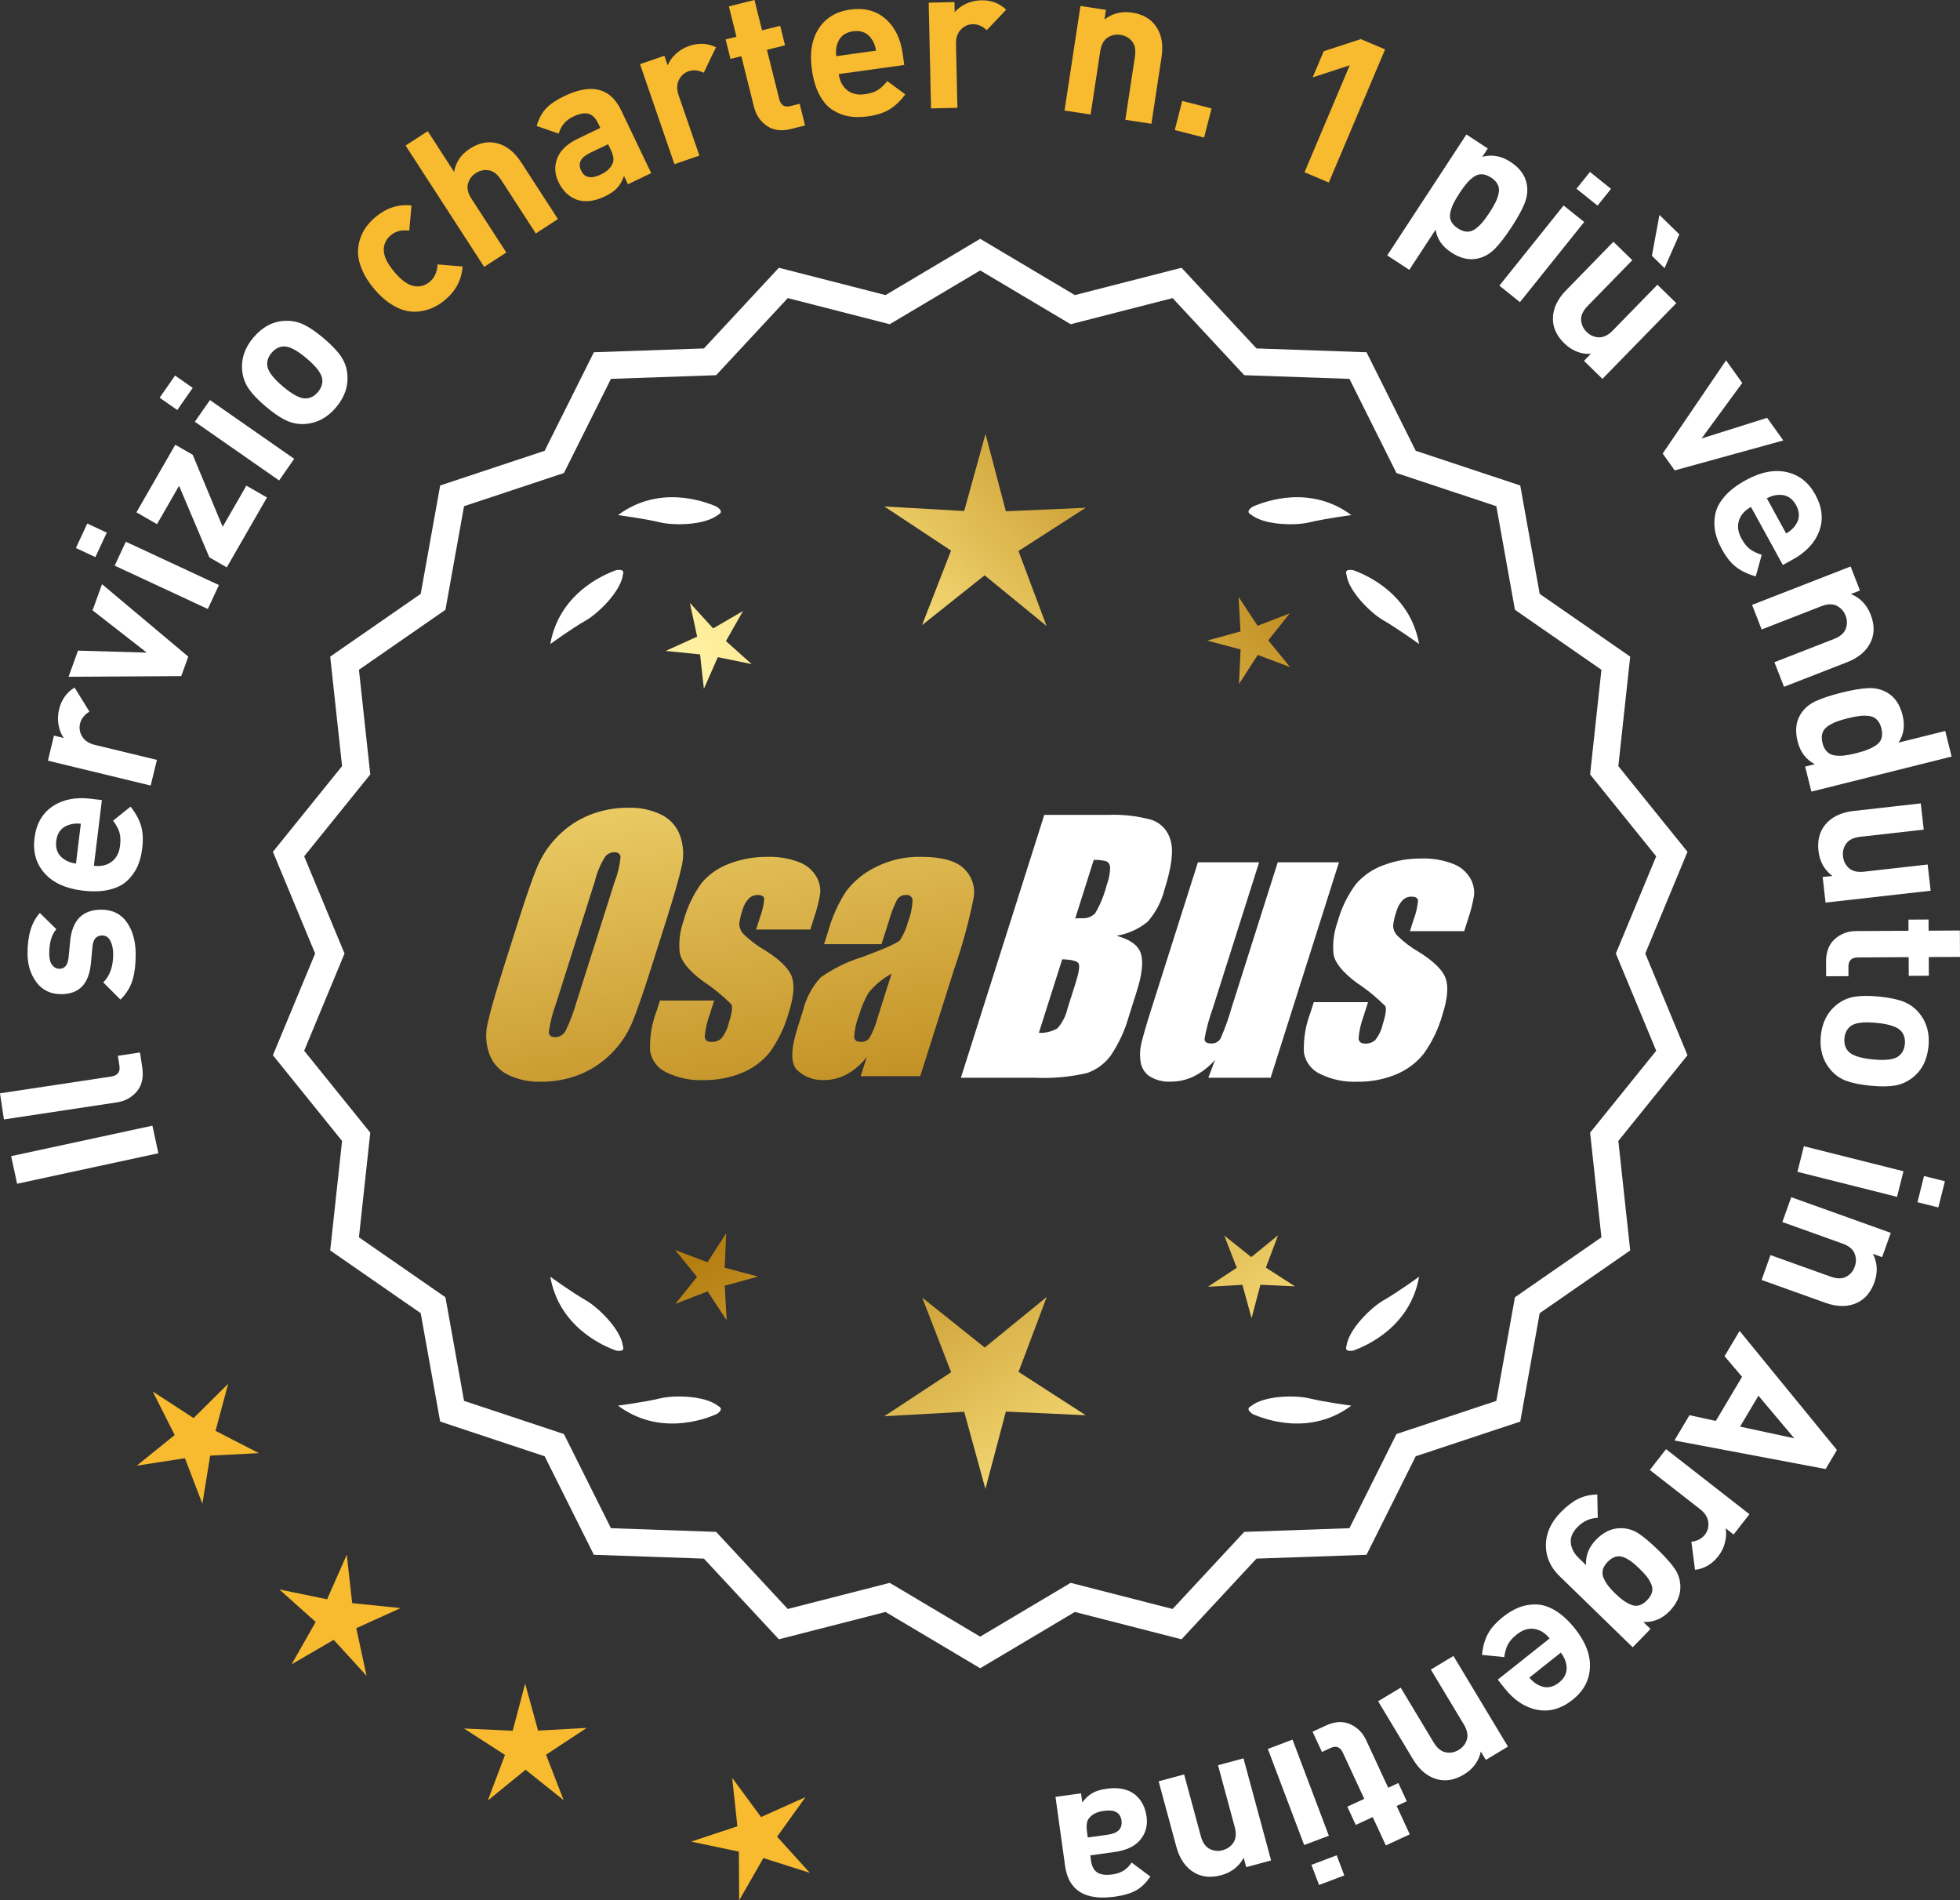
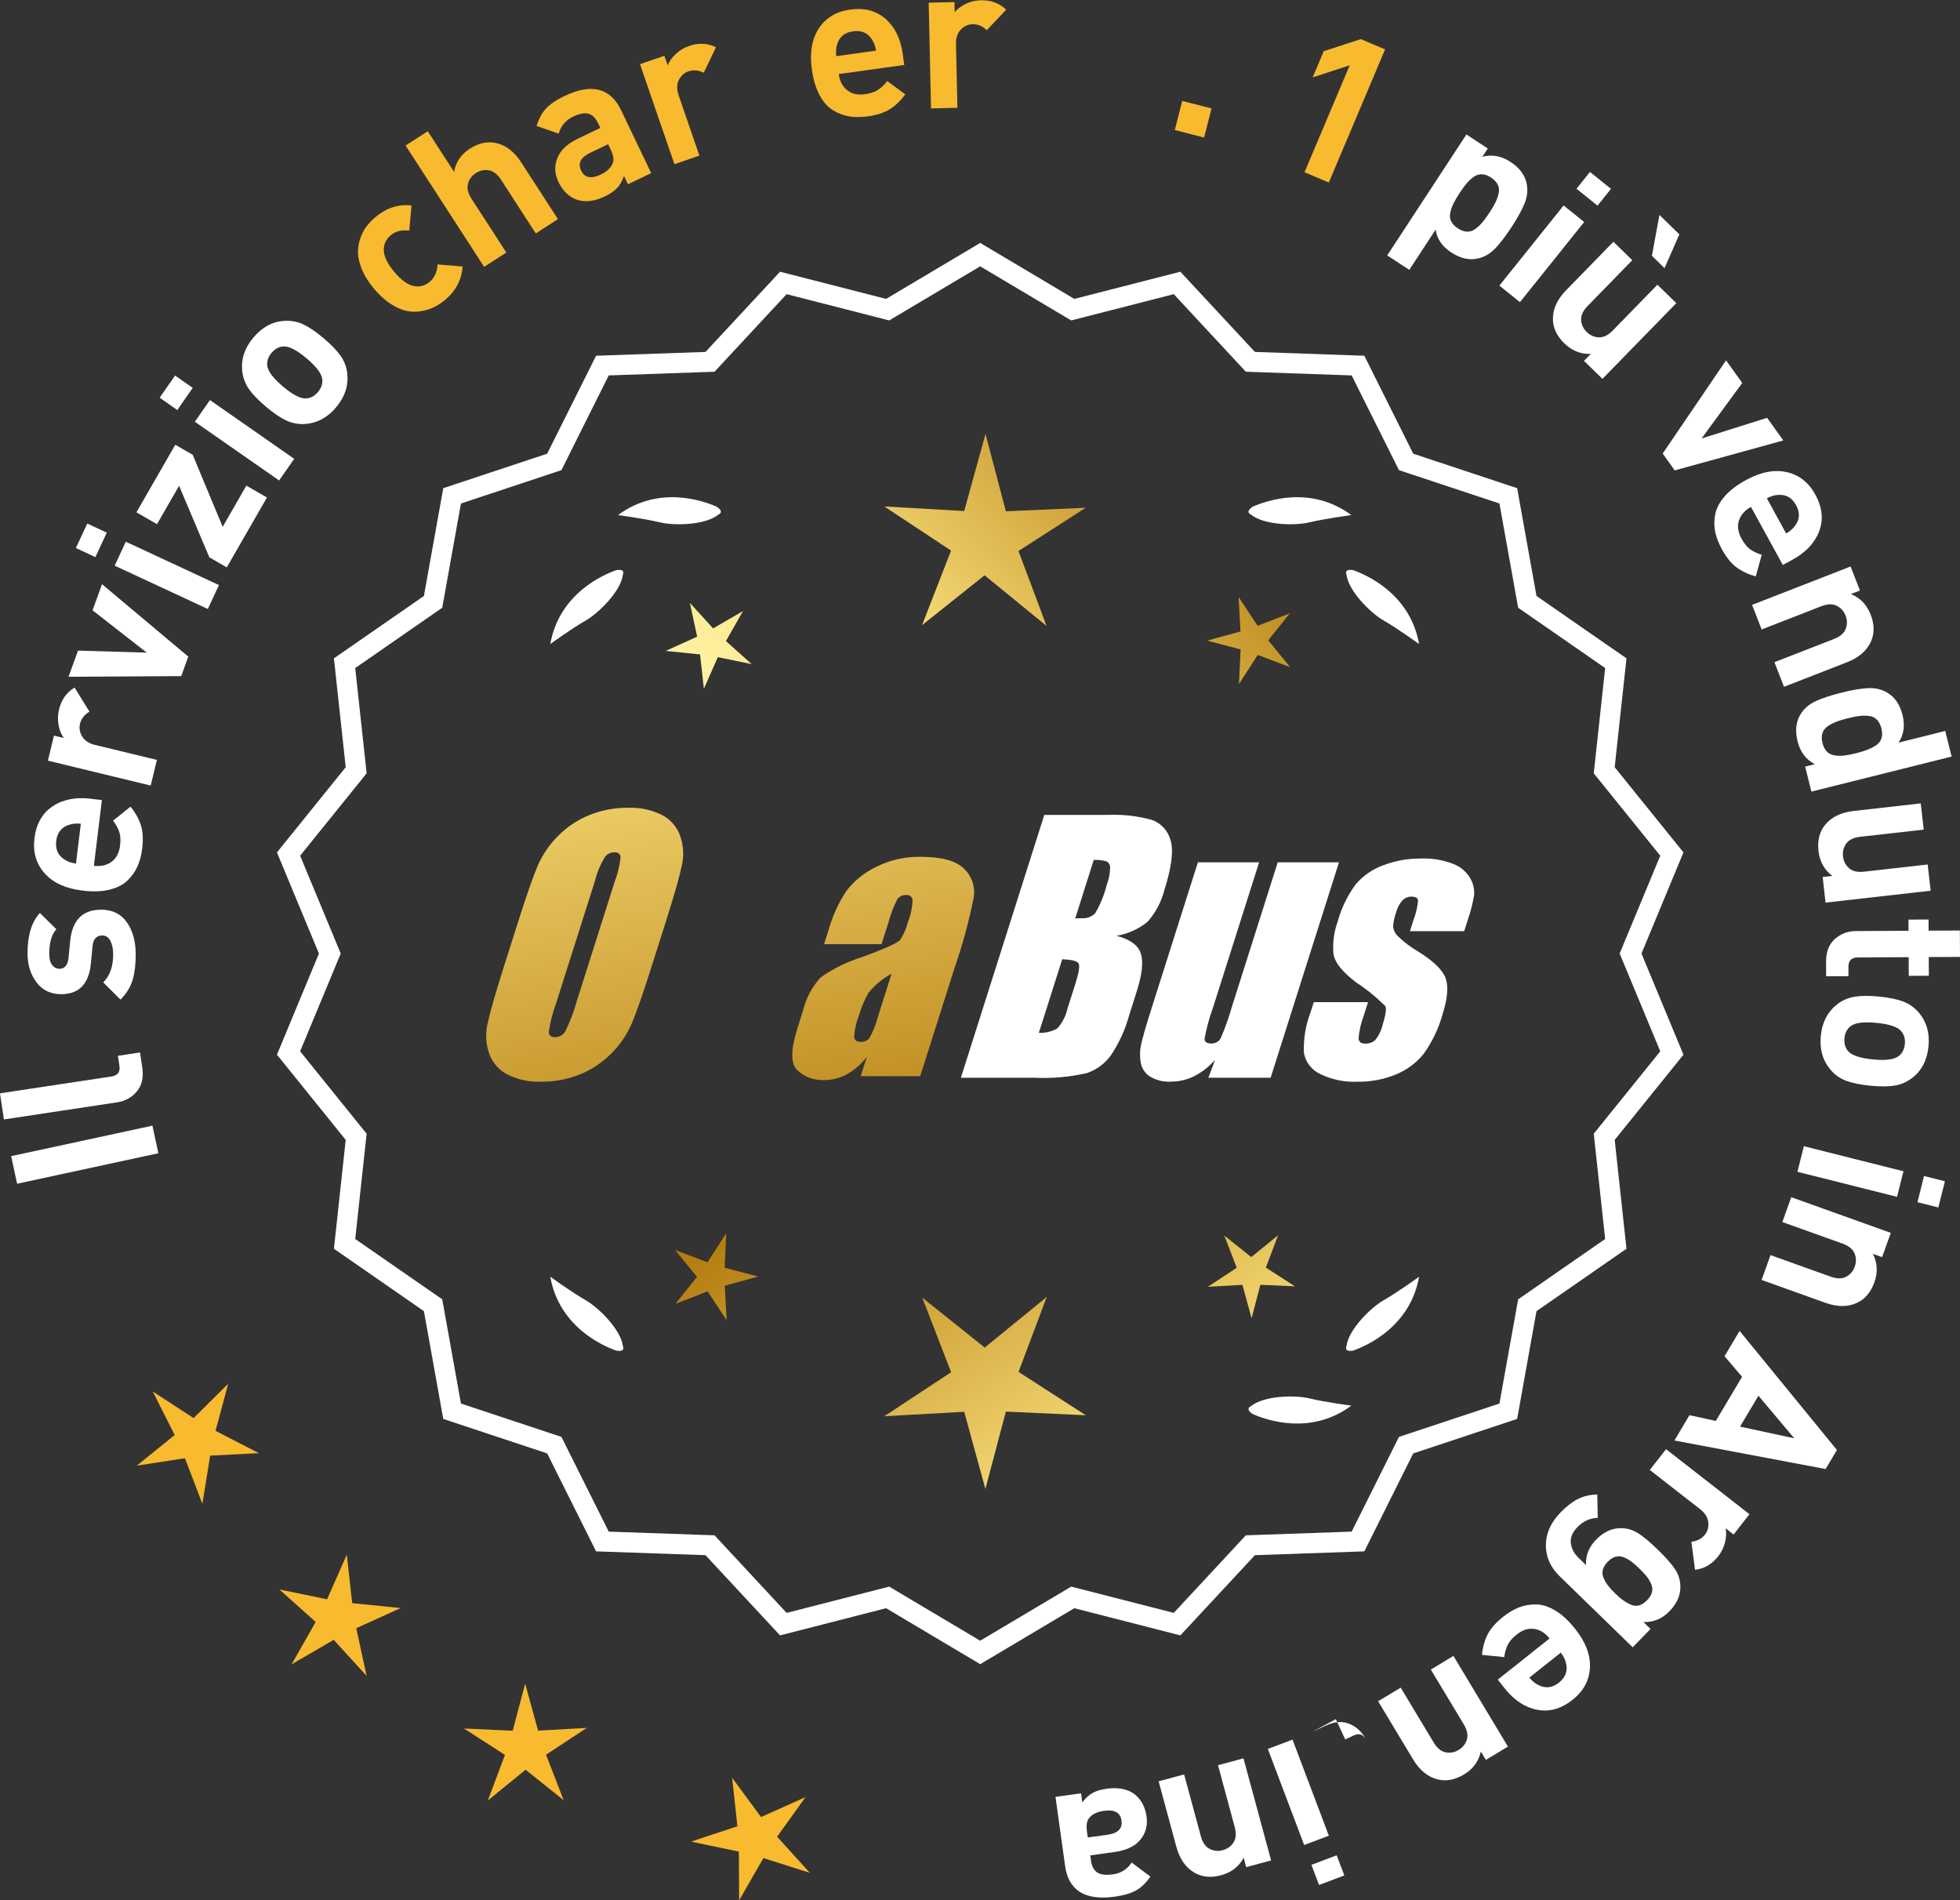
<svg xmlns="http://www.w3.org/2000/svg" xmlns:xlink="http://www.w3.org/1999/xlink" id="Layer_2" data-name="Layer 2" viewBox="0 0 173.808 168.487">
  <rect x="0" y="0" width="173.808" height="168.487" fill="#333333" stroke="none" />
  <defs>
    <style>
      .cls-1 {
        fill: url(#linear-gradient-8);
      }

      .cls-2 {
        fill: url(#linear-gradient-7);
      }

      .cls-3 {
        fill: url(#linear-gradient-5);
      }

      .cls-4 {
        fill: url(#linear-gradient-6);
      }

      .cls-5 {
        fill: url(#linear-gradient-9);
      }

      .cls-6 {
        fill: url(#linear-gradient-4);
      }

      .cls-7 {
        fill: url(#linear-gradient-3);
      }

      .cls-8 {
        fill: url(#linear-gradient-2);
      }

      .cls-9 {
        fill: url(#linear-gradient);
      }

      .cls-10 {
        fill: #f8ba2f;
      }

      .cls-11 {
        fill: #fff;
      }
    </style>
    <linearGradient id="linear-gradient" x1="113.274" y1="194.167" x2="61.849" y2="111.647" gradientUnits="userSpaceOnUse">
      <stop offset="0" stop-color="#f9df7b" />
      <stop offset=".279" stop-color="#b57e10" />
      <stop offset=".323" stop-color="#c89d38" />
      <stop offset=".417" stop-color="#efda86" />
      <stop offset=".46" stop-color="#fff3a6" />
      <stop offset=".642" stop-color="#f9df7b" />
      <stop offset="1" stop-color="#b57e10" />
    </linearGradient>
    <linearGradient id="linear-gradient-2" x1="126.522" y1="185.911" x2="75.097" y2="103.391" xlink:href="#linear-gradient" />
    <linearGradient id="linear-gradient-3" x1="148.049" y1="172.495" x2="96.624" y2="89.976" xlink:href="#linear-gradient" />
    <linearGradient id="linear-gradient-4" x1="47.837" y1="62.116" x2="79.529" y2="233.135" gradientUnits="userSpaceOnUse">
      <stop offset="0" stop-color="#f9df7b" />
      <stop offset=".279" stop-color="#b57e10" />
      <stop offset=".284" stop-color="#e5c25b" />
      <stop offset=".286" stop-color="#f9df7b" />
      <stop offset=".46" stop-color="#fff3a6" />
      <stop offset=".642" stop-color="#f9df7b" />
      <stop offset="1" stop-color="#b57e10" />
    </linearGradient>
    <linearGradient id="linear-gradient-5" x1="60.345" y1="59.798" x2="92.037" y2="230.817" xlink:href="#linear-gradient-4" />
    <linearGradient id="linear-gradient-6" x1="72.97" y1="57.459" x2="104.662" y2="228.477" xlink:href="#linear-gradient-4" />
    <linearGradient id="linear-gradient-7" x1="52.284" y1="111.518" x2="118.06" y2="50.525" xlink:href="#linear-gradient" />
    <linearGradient id="linear-gradient-8" x1="30.064" y1="87.556" x2="95.841" y2="26.563" xlink:href="#linear-gradient" />
    <linearGradient id="linear-gradient-9" x1="37.12" y1="95.165" x2="102.897" y2="34.172" xlink:href="#linear-gradient" />
  </defs>
  <g id="Layer_1-2" data-name="Layer 1">
    <g>
      <g>
        <polygon class="cls-10" points="20.236 122.685 17.167 125.727 13.545 123.37 15.49 127.229 12.129 129.945 16.4 129.288 17.945 133.323 18.639 129.058 22.955 128.836 19.113 126.858 20.236 122.685" />
        <polygon class="cls-10" points="31.231 142.134 30.751 137.84 29.006 141.793 24.774 140.922 27.994 143.804 25.858 147.56 29.593 145.388 32.506 148.58 31.594 144.356 35.53 142.572 31.231 142.134" />
        <polygon class="cls-10" points="47.716 153.437 46.57 149.27 45.465 153.448 41.148 153.25 44.779 155.592 43.257 159.637 46.607 156.907 49.983 159.604 48.422 155.575 52.03 153.197 47.716 153.437" />
        <polygon class="cls-10" points="68.913 162.844 71.431 159.332 67.488 161.101 64.926 157.621 65.391 161.918 61.289 163.279 65.519 164.165 65.547 168.487 67.696 164.738 71.814 166.047 68.913 162.844" />
      </g>
      <g>
        <path class="cls-11" d="M86.922,147.546l-8.345-4.961-9.405,2.409-6.61-7.111-9.703-.338-4.338-8.685-9.214-3.058-1.716-9.556-7.98-5.53,1.046-9.652-6.098-7.554,3.723-8.967-3.723-8.967,6.098-7.554-1.046-9.652,7.98-5.53,1.716-9.556,9.214-3.058,4.338-8.685,9.703-.338,6.61-7.111,9.405,2.409,8.345-4.961,8.345,4.961,9.405-2.409,6.61,7.111,9.703.338,4.338,8.685,9.214,3.058,1.716,9.556,7.98,5.53-1.046,9.652,6.098,7.554-3.723,8.967,3.723,8.967-6.098,7.554,1.046,9.652-7.98,5.53-1.716,9.556-9.214,3.058-4.338,8.685-9.703.338-6.61,7.111-9.405-2.409-8.345,4.961ZM78.851,140.67l8.07,4.797,8.07-4.797,9.095,2.329,6.392-6.877,9.383-.327,4.195-8.399,8.91-2.957,1.659-9.241,7.716-5.348-1.011-9.334,5.897-7.305-3.6-8.671,3.6-8.671-5.897-7.305,1.011-9.334-7.716-5.348-1.659-9.241-8.91-2.957-4.195-8.399-9.383-.327-6.392-6.877-9.095,2.329-8.07-4.797-8.07,4.797-9.095-2.329-6.392,6.877-9.383.327-4.195,8.399-8.91,2.957-1.659,9.241-7.716,5.348,1.011,9.334-5.897,7.305,3.6,8.671-3.6,8.671,5.897,7.305-1.011,9.334,7.716,5.348,1.659,9.241,8.91,2.957,4.195,8.399,9.383.327,6.392,6.877,9.095-2.329Z" />
-         <path class="cls-11" d="M86.921,147.907l-8.393-4.99-9.459,2.423-6.647-7.152-9.759-.34-4.363-8.735-9.267-3.076-1.726-9.611-8.025-5.562,1.052-9.708-6.133-7.598,3.744-9.018-3.744-9.018,6.133-7.598-1.052-9.708,8.025-5.562,1.726-9.611,9.267-3.076,4.363-8.735,9.759-.34,6.647-7.152,9.459,2.423,8.393-4.989,8.394,4.989,9.459-2.423,6.647,7.152,9.759.34,4.363,8.735,9.268,3.076,1.725,9.611,8.026,5.562-1.052,9.708,6.133,7.598-3.745,9.018,3.745,9.018-6.133,7.598,1.052,9.708-8.026,5.562-1.725,9.611-9.268,3.076-4.363,8.735-9.759.34-6.647,7.152-9.459-2.423-8.394,4.99ZM78.624,142.251l8.297,4.933,8.298-4.933,9.351,2.395,6.572-7.071,9.646-.336,4.313-8.635,9.162-3.041,1.706-9.501,7.934-5.499-1.041-9.597,6.064-7.511-3.702-8.915,3.702-8.915-6.064-7.511,1.041-9.597-7.934-5.499-1.706-9.501-9.162-3.041-4.313-8.636-9.646-.336-6.572-7.071-9.351,2.395-8.298-4.933-8.297,4.933-9.351-2.395-6.572,7.071-9.647.336-4.313,8.635-9.162,3.041-1.706,9.501-7.934,5.499,1.04,9.597-6.063,7.511,3.702,8.915-3.702,8.915,6.063,7.511-1.04,9.597,7.934,5.499,1.706,9.501,9.162,3.041,4.313,8.635,9.647.336,6.572,7.071,9.351-2.395ZM86.921,145.829l-8.118-4.826-9.149,2.343-6.429-6.917-9.439-.329-4.22-8.449-8.963-2.975-1.668-9.296-7.762-5.38,1.017-9.389-5.932-7.349,3.621-8.722-3.621-8.722,5.932-7.349-1.017-9.389,7.762-5.38,1.668-9.296,8.963-2.975,4.22-8.449,9.439-.329,6.429-6.917,9.149,2.343,8.118-4.826,8.118,4.826,9.149-2.343,6.429,6.917,9.439.329,4.22,8.449,8.963,2.975,1.669,9.296,7.762,5.38-1.017,9.389,5.932,7.349-3.622,8.722,3.622,8.722-5.932,7.349,1.017,9.389-7.762,5.38-1.669,9.296-8.963,2.975-4.22,8.449-9.439.329-6.429,6.917-9.149-2.343-8.118,4.826ZM78.899,140.336l8.022,4.769,8.022-4.769,9.041,2.316,6.354-6.836,9.327-.325,4.17-8.349,8.857-2.94,1.649-9.186,7.67-5.316-1.005-9.278,5.862-7.262-3.579-8.619,3.579-8.619-5.862-7.262,1.005-9.278-7.67-5.316-1.649-9.186-8.857-2.94-4.17-8.349-9.327-.325-6.354-6.836-9.041,2.316-8.022-4.769-8.022,4.769-9.041-2.316-6.354,6.836-9.327.325-4.17,8.349-8.858,2.94-1.649,9.186-7.67,5.316,1.005,9.278-5.862,7.262,3.579,8.619-3.579,8.619,5.862,7.262-1.005,9.278,7.67,5.316,1.649,9.186,8.858,2.94,4.17,8.349,9.327.325,6.354,6.836,9.041-2.316Z" />
      </g>
      <g>
        <polygon class="cls-9" points="64.26 112.396 64.4 109.335 62.74 111.911 59.872 110.831 61.808 113.207 59.895 115.6 62.752 114.493 64.438 117.052 64.268 113.993 67.222 113.18 64.26 112.396" />
        <polygon class="cls-8" points="92.821 114.992 87.322 119.474 81.78 115.046 84.343 121.661 78.419 125.563 85.502 125.17 87.383 132.01 89.198 125.152 96.284 125.476 90.322 121.632 92.821 114.992" />
        <polygon class="cls-7" points="112.256 112.386 113.336 109.519 110.96 111.454 108.566 109.542 109.674 112.399 107.115 114.085 110.174 113.915 110.987 116.869 111.77 113.907 114.831 114.047 112.256 112.386" />
      </g>
      <g>
        <path class="cls-11" d="M110.93,124.671c-.114.057-.184.124-.207.201-.001.001-.002.002-.003.003.001 0.0.001 0.0.002.001-.036.131.066.291.35.488,1.179.524,5.149,1.947,8.764-.74,0,0-2.348-.308-3.726-.643-1.249-.304-4.027-.256-5.179.691Z" />
        <path class="cls-11" d="M119.389,119.633c0.0.001-0.0.003,0,.004.001-0.0.001-0.0.002-.001.063.12.248.166.589.115,1.217-.428,5.08-2.121,5.862-6.557,0,0-1.918,1.389-3.15,2.091-1.117.637-3.103,2.579-3.29,4.059-.043.12-.049.217-.013.288Z" />
      </g>
      <g>
-         <path class="cls-11" d="M63.71,124.671c.114.057.184.124.207.201.001.001.002.002.003.003-.001 0-.001 0-.002.001.036.131-.066.291-.35.488-1.179.524-5.149,1.947-8.764-.74,0,0,2.348-.308,3.726-.643,1.249-.304,4.027-.256,5.179.691Z" />
        <path class="cls-11" d="M55.251,119.633c-0.0.001 0.0.003,0,.004-.001-0-.001-0-.002-.001-.063.12-.248.166-.589.115-1.217-.428-5.08-2.121-5.862-6.557,0,0,1.918,1.389,3.15,2.091,1.117.637,3.103,2.579,3.29,4.059.043.12.049.217.013.288Z" />
      </g>
      <g>
        <path class="cls-11" d="M63.71,45.623c.114-.057.184-.124.207-.201.001-.001.002-.002.003-.003-.001-0-.001-0-.002-.001.036-.131-.066-.291-.35-.488-1.179-.524-5.149-1.947-8.764.74,0,0,2.348.308,3.726.643,1.249.304,4.027.256,5.179-.691Z" />
        <path class="cls-11" d="M55.251,50.662c-0-.001 0-.003,0-.004-.001 0-.001 0-.002.001-.063-.12-.248-.166-.589-.115-1.217.428-5.08,2.121-5.862,6.557,0,0,1.918-1.389,3.15-2.091,1.117-.637,3.103-2.579,3.29-4.059.043-.12.049-.217.013-.288Z" />
      </g>
      <g>
        <path class="cls-11" d="M110.93,45.623c-.114-.057-.184-.124-.207-.201-.001-.001-.002-.002-.003-.003.001-0.0.001-0.0.002-.001-.036-.131.066-.291.35-.488,1.179-.524,5.149-1.947,8.764.74,0,0-2.348.308-3.726.643-1.249.304-4.027.256-5.179-.691Z" />
        <path class="cls-11" d="M119.389,50.662c0-.001-0-.003,0-.004.001 0.0.001 0.0.002.001.063-.12.248-.166.589-.115,1.217.428,5.08,2.121,5.862,6.557,0,0-1.918-1.389-3.15-2.091-1.117-.637-3.103-2.579-3.29-4.059-.043-.12-.049-.217-.013-.288Z" />
      </g>
      <g id="Group_4" data-name="Group 4">
        <g id="Group_1" data-name="Group 1">
          <path id="Path_1" data-name="Path 1" class="cls-6" d="M57.763,85.754c-.743,2.341-1.321,3.999-1.734,4.975-.429.998-1.045,1.904-1.814,2.67-.793.803-1.741,1.435-2.787,1.858-1.09.438-2.256.658-3.431.648-1.017.039-2.027-.171-2.945-.611-.769-.376-1.363-1.035-1.657-1.839-.308-.854-.365-1.778-.165-2.663.198-.958.677-2.638,1.438-5.039l1.265-3.987c.743-2.341,1.321-3.999,1.734-4.975.429-.998,1.045-1.904,1.814-2.67.793-.803,1.741-1.435,2.787-1.858,1.091-.437,2.256-.656,3.431-.646,1.017-.039,2.027.171,2.945.611.768.377,1.362,1.036,1.657,1.84.308.854.365,1.778.165,2.663-.198.958-.677,2.637-1.438,5.037l-1.266,3.986ZM54.537,78.096c.255-.669.42-1.369.49-2.082-.014-.303-.197-.454-.548-.454-.305.003-.593.136-.794.366-.426.665-.737,1.397-.922,2.166l-3.456,10.883c-.3.811-.515,1.65-.64,2.506,0,.319.194.476.565.476.383-.001.734-.212.915-.548.408-.836.739-1.708.988-2.604l3.398-10.71.003.003Z" />
-           <path id="Path_2" data-name="Path 2" class="cls-3" d="M71.86,82.412h-4.81l.329-1.035c.208-.538.339-1.102.391-1.676-.018-.234-.216-.351-.592-.351-.295-.003-.578.115-.785.325-.254.277-.438.611-.538.973-.15.416-.25.849-.298,1.289.015.339.158.661.399.9.569.552,1.206,1.031,1.894,1.425,1.317.827,2.106,1.604,2.367,2.33.259.728.172,1.789-.271,3.182-.35,1.263-.919,2.454-1.683,3.518-.654.81-1.504,1.439-2.469,1.829-1.077.439-2.23.656-3.393.64-1.148.051-2.29-.186-3.322-.691-.755-.353-1.289-1.052-1.43-1.873-.055-1.217.143-2.433.582-3.57l.293-.922h4.808l-.384,1.21c-.246.642-.398,1.316-.454,2.001.022.307.216.461.574.461.33.02.655-.092.903-.311.308-.381.527-.826.64-1.302.289-.911.373-1.482.251-1.712-.764-.766-1.605-1.451-2.509-2.045-1.291-.958-1.987-1.829-2.088-2.612-.083-.943.039-1.893.359-2.784.329-1.218.883-2.363,1.634-3.376.659-.761,1.503-1.338,2.45-1.676,1.062-.401,2.19-.6,3.325-.589.978-.037,1.953.127,2.864.483.631.24,1.16.689,1.498,1.273.258.444.376.955.34,1.467-.114.719-.291,1.427-.53,2.114l-.348,1.111v-.008Z" />
          <path id="Path_3" data-name="Path 3" class="cls-4" d="M78.171,83.711h-5.095l.406-1.28c.343-1.213.869-2.366,1.559-3.42.686-.899,1.573-1.626,2.59-2.122,1.245-.636,2.629-.953,4.027-.922,1.836,0,3.11.347,3.822,1.042.696.657,1.021,1.616.867,2.561-.422,2.122-.99,4.212-1.701,6.255l-3.043,9.588h-5.279l.542-1.701c-.481.626-1.083,1.149-1.771,1.536-.626.339-1.326.515-2.038.512-.862.033-1.703-.275-2.341-.856-.611-.57-.611-1.82,0-3.75l.498-1.571c.264-1.09.8-2.096,1.558-2.923,1.131-.798,2.383-1.411,3.707-1.814,2.019-.75,3.134-1.252,3.343-1.508.313-.488.546-1.023.691-1.584.247-.621.386-1.28.41-1.948-.017-.269-.248-.473-.517-.457-.011.001-.021.002-.032.003-.317-.024-.622.121-.805.381-.322.631-.577,1.295-.761,1.979l-.638,1.997ZM79.062,86.33c-.793.427-1.493,1.009-2.056,1.712-.356.627-.637,1.293-.838,1.986-.24.612-.383,1.257-.424,1.913.033.285.223.432.582.432.297.022.586-.104.772-.337.316-.559.557-1.156.717-1.778l1.247-3.928Z" />
        </g>
        <g id="Group_3" data-name="Group 3">
          <path id="Path_7" data-name="Path 7" class="cls-11" d="M92.598,72.25h5.641c1.319-.059,2.639.092,3.91.446.817.29,1.437.967,1.654,1.807.278.907.098,2.367-.542,4.379-.264,1.057-.78,2.035-1.503,2.849-.794.644-1.742,1.07-2.751,1.236,1.207.319,1.928.841,2.162,1.576s.11,1.862-.373,3.376l-.684,2.162c-.345,1.246-.89,2.429-1.613,3.501-.526.72-1.258,1.262-2.1,1.554-1.523.352-3.088.492-4.649.417h-6.541l7.396-23.304h-.007ZM94.196,85.048l-2.073,6.522c.579.032,1.154-.108,1.654-.402.44-.507.747-1.115.893-1.771l.691-2.173c.318-.999.411-1.603.278-1.814-.132-.212-.611-.329-1.445-.359l.003-.004ZM96.991,76.24l-1.642,5.183c.245-.011.435-.014.57-.014.446.042.887-.119,1.2-.44.459-.785.804-1.631,1.024-2.513.188-.49.289-1.008.3-1.532.004-.229-.116-.442-.314-.556-.368-.102-.75-.144-1.131-.126l-.007-.002Z" />
          <path id="Path_8" data-name="Path 8" class="cls-11" d="M118.738,76.453l-6.061,19.1h-5.523l.596-1.588c-.519.596-1.147,1.088-1.851,1.449-.638.318-1.342.484-2.056.483-.66.041-1.318-.12-1.885-.461-.422-.281-.712-.723-.801-1.222-.094-.527-.084-1.068.03-1.591.114-.552.428-1.65.951-3.288l4.09-12.884h5.428l-4.126,12.997c-.313.861-.551,1.747-.713,2.648,0,.278.183.417.56.417.344.031.676-.137.856-.432.396-.901.729-1.829.995-2.776l4.079-12.854h5.428l.003.003Z" />
          <path id="Path_9" data-name="Path 9" class="cls-11" d="M129.839,82.558h-4.81l.329-1.035c.208-.538.339-1.102.391-1.676-.018-.234-.216-.351-.592-.351-.295-.003-.578.115-.784.325-.254.277-.438.611-.538.973-.15.416-.249.848-.297,1.287.015.339.158.661.399.9.569.553,1.205,1.032,1.893,1.426,1.317.827,2.106,1.604,2.367,2.33.259.728.172,1.789-.271,3.182-.35,1.263-.919,2.454-1.683,3.518-.654.809-1.504,1.439-2.469,1.829-1.077.439-2.23.656-3.393.64-1.148.051-2.29-.186-3.322-.691-.755-.353-1.289-1.052-1.43-1.873-.055-1.217.143-2.433.582-3.57l.293-.922h4.81l-.384,1.211c-.246.642-.398,1.316-.454,2.001.022.307.216.461.574.461.33.02.655-.092.903-.311.308-.381.527-.826.64-1.302.289-.911.373-1.482.251-1.712-.764-.766-1.605-1.451-2.509-2.045-1.291-.958-1.987-1.829-2.088-2.612-.083-.943.039-1.893.359-2.784.329-1.218.883-2.363,1.634-3.376.659-.761,1.503-1.338,2.45-1.676,1.062-.401,2.19-.6,3.325-.589.978-.037,1.953.127,2.864.483.632.239,1.163.689,1.503,1.273.258.444.376.955.34,1.467-.114.719-.291,1.427-.53,2.114l-.351,1.108-.004-.005Z" />
        </g>
      </g>
      <g>
        <path class="cls-11" d="M13.516,99.802l.528,2.446-12.527,2.703-.529-2.446,12.528-2.703Z" />
        <path class="cls-11" d="M12.414,93.312l.199,1.317c.134.89-.025,1.603-.479,2.139-.452.536-1.04.858-1.765.968l-10.021,1.514-.349-2.314,9.878-1.493c.558-.084.796-.399.713-.945l-.134-.89,1.957-.296Z" />
        <path class="cls-11" d="M8.972,80.653c.995-0,1.755.371,2.277,1.115.522.744.785,1.698.785,2.862,0,.864-.089,1.608-.27,2.232-.179.624-.539,1.212-1.078,1.765l-1.531-1.529c.589-.576.882-1.411.881-2.503,0-.456-.082-.846-.244-1.17-.162-.324-.405-.486-.729-.486-.516 0-.804.331-.863.991l-.143,1.512c-.179,1.8-1.054,2.701-2.627,2.702-.935 0-1.667-.35-2.196-1.052-.527-.702-.793-1.556-.794-2.564,0-1.596.364-2.79,1.097-3.583l1.459,1.439c-.421.469-.63,1.194-.63,2.178,0,.444.088.777.263.999.173.222.387.333.639.332.468,0,.738-.324.81-.972l.143-1.476c.18-1.86,1.097-2.791,2.753-2.792Z" />
        <path class="cls-11" d="M9.035,70.936l-.709,5.825c.62.075,1.142-.042,1.566-.353s.676-.788.754-1.432c.059-.476.038-.875-.062-1.195s-.285-.66-.556-1.02l1.547-1.244c.452.563.761,1.124.929,1.682.167.559.204,1.237.106,2.035-.072.596-.213,1.125-.421,1.59-.207.464-.509.884-.905,1.259-.396.375-.931.642-1.603.802-.673.16-1.461.185-2.366.075-1.489-.182-2.608-.692-3.358-1.533s-1.05-1.875-.9-3.102c.155-1.275.689-2.219,1.605-2.833.914-.614,2.046-.839,3.392-.675l.981.12ZM7.167,73.03c-.407-.037-.75-.006-1.027.093-.678.207-1.062.686-1.153,1.437-.092.751.167,1.308.775,1.672.246.163.571.275.975.336l.431-3.538Z" />
        <path class="cls-11" d="M6.613,60.958l1.318,2.134c-.45.274-.729.633-.836,1.076-.093.385-.028.761.19,1.129.22.368.598.617,1.134.747l5.494,1.329-.55,2.274-9.116-2.206.538-2.222.874.212c-.224-.301-.378-.681-.464-1.141-.086-.459-.072-.922.039-1.388.209-.863.669-1.511,1.378-1.945Z" />
        <path class="cls-11" d="M9.047,51.794l7.65,6.423-.625,1.727-9.994.06.839-2.319,6.099.177-4.808-3.749.839-2.319Z" />
        <path class="cls-11" d="M9.467,47.224l-1.009,2.171-1.729-.805,1.009-2.171,1.729.805ZM19.415,51.872l-.987,2.121-8.258-3.842.987-2.122,8.258,3.843Z" />
        <path class="cls-11" d="M23.673,44.109l-3.563,6.194-1.545-.889-2.685-6.342-1.957,3.401-1.825-1.05,3.445-5.991,1.546.889,2.658,6.388,2.101-3.651,1.825,1.05Z" />
        <path class="cls-11" d="M17.091,34.387l-1.369,1.965-1.565-1.091,1.369-1.964,1.565,1.091ZM26.089,40.678l-1.337,1.92-7.474-5.207,1.339-1.92,7.472,5.207Z" />
        <path class="cls-11" d="M28.695,29.984c.688.582,1.195,1.11,1.524,1.585.328.475.521,1.004.58,1.586.104,1.064-.23,2.055-1.004,2.97-.769.907-1.685,1.396-2.752,1.468-.594.032-1.152-.074-1.675-.32-.523-.246-1.122-.656-1.8-1.229-.679-.573-1.18-1.096-1.505-1.567-.324-.471-.52-1.002-.586-1.592-.106-1.064.226-2.05.992-2.956.791-.935,1.711-1.428,2.764-1.482.592-.032,1.148.072,1.666.314.519.242,1.117.65,1.795,1.223ZM27.185,31.77c-.889-.751-1.583-1.102-2.081-1.052-.389.032-.73.223-1.025.571-.286.339-.414.703-.382,1.092.034.5.495,1.125,1.384,1.877.897.76,1.595,1.115,2.094,1.064.388-.032.727-.218,1.013-.557.295-.348.427-.716.394-1.106-.033-.5-.498-1.129-1.396-1.889Z" />
        <path class="cls-10" d="M41.021,23.625c-.079,1.177-.599,2.166-1.555,2.967-.304.254-.628.466-.97.636-.344.17-.731.291-1.164.363-.433.072-.868.062-1.307-.033-.438-.094-.907-.304-1.406-.63-.5-.325-.984-.769-1.454-1.33-.47-.561-.821-1.116-1.053-1.665-.232-.548-.354-1.045-.366-1.489-.012-.444.055-.875.197-1.292.144-.417.332-.778.562-1.081.231-.303.5-.582.804-.836.966-.808,2.027-1.148,3.182-1.02l-.198,2.231c-.665-.085-1.209.05-1.632.404-.424.354-.634.796-.63,1.324.01.555.319,1.196.929,1.923.616.736,1.196,1.158,1.74,1.266.519.098.99-.031,1.414-.385.423-.354.651-.866.687-1.536l2.22.185Z" />
        <path class="cls-10" d="M49.477,19.424l-1.964,1.272-3.081-4.759c-.32-.493-.684-.773-1.09-.838-.408-.065-.788.016-1.14.245-.362.235-.598.551-.704.949-.107.398-.001.844.319,1.337l3.081,4.759-1.964,1.272-6.967-10.757,1.964-1.272,2.339,3.611c.143-.864.604-1.55,1.391-2.058.776-.502,1.546-.671,2.309-.508.88.188,1.63.76,2.249,1.718l3.258,5.031Z" />
        <path class="cls-10" d="M57.747,15.35l-2.062.986-.35-.731c-.152.432-.354.784-.601,1.056-.25.272-.613.522-1.09.75-.941.45-1.78.546-2.517.286-.698-.264-1.234-.786-1.606-1.566-.342-.715-.373-1.421-.097-2.119.278-.698.894-1.275,1.847-1.731l1.964-.94-.201-.422c-.223-.465-.509-.744-.859-.836-.35-.092-.801-.006-1.353.258-.66.316-1.085.818-1.274,1.507l-1.961-.678c.194-.651.474-1.171.841-1.559.366-.388.907-.753,1.621-1.095,2.403-1.15,4.082-.728,5.034,1.263l2.664,5.57ZM54.145,13.242l-.218-.454-1.608.769c-.833.399-1.095.923-.783,1.572.306.639.887.753,1.741.344.552-.264.903-.599,1.057-1.004.128-.287.066-.697-.188-1.227Z" />
        <path class="cls-10" d="M63.493,4.19l-1.089,2.259c-.473-.23-.925-.272-1.355-.124-.375.129-.658.385-.85.768s-.197.836-.019,1.358l1.84,5.344-2.213.762-3.052-8.868,2.162-.744.293.851c.133-.35.369-.686.71-1.006.34-.32.737-.559,1.191-.715.84-.289,1.633-.251,2.381.114Z" />
-         <path class="cls-10" d="M71.392,11.124l-1.24.31c-.862.215-1.58.123-2.156-.278-.576-.4-.953-.955-1.131-1.666l-1.126-4.505-.96.24-.433-1.729.96-.24-.672-2.689,2.271-.568.672,2.69,1.607-.402.432,1.729-1.606.401,1.09,4.366c.138.547.468.755.992.624l.82-.205.48,1.921Z" />
        <path class="cls-10" d="M80.189,5.76l-5.812.808c.085.618.333,1.093.743,1.423.408.331.935.452,1.576.362.476-.066.855-.188,1.14-.367.284-.178.565-.445.844-.798l1.599,1.177c-.428.581-.892,1.023-1.388,1.329-.496.305-1.144.513-1.939.624-.594.083-1.142.083-1.645.001-.502-.082-.985-.266-1.449-.553-.463-.287-.859-.735-1.186-1.344-.327-.609-.554-1.365-.679-2.268-.207-1.486.001-2.699.621-3.639.62-.94,1.543-1.496,2.767-1.666,1.271-.177,2.321.098,3.149.825s1.336,1.762,1.521,3.105l.137.981ZM77.688,4.49c-.069-.402-.186-.725-.354-.969-.375-.602-.936-.851-1.685-.747-.748.104-1.221.497-1.417,1.178-.094.28-.12.623-.075,1.028l3.53-.491Z" />
        <path class="cls-10" d="M89.228.857l-1.724,1.82c-.38-.364-.798-.54-1.254-.53-.396.009-.743.167-1.043.473-.299.307-.442.736-.431,1.288l.125,5.651-2.339.052-.208-9.375,2.286-.051.019.9c.234-.293.562-.54.983-.742.422-.201.873-.307,1.353-.318.888-.02,1.633.258,2.232.833Z" />
-         <path class="cls-10" d="M102.103,10.974l-2.313-.352.854-5.606c.089-.581.003-1.031-.257-1.35-.262-.319-.601-.51-1.015-.573-.429-.065-.813.016-1.157.243-.344.227-.56.631-.649,1.212l-.854,5.605-2.313-.352,1.413-9.271,2.259.344-.129.854c.702-.548,1.522-.751,2.459-.608.913.139,1.602.523,2.064,1.152.532.725.713,1.651.541,2.777l-.902,5.926Z" />
        <path class="cls-10" d="M106.775,12.195l-2.598-.666.66-2.58,2.599.665-.661,2.581Z" />
        <path class="cls-10" d="M117.836,16.183l-2.155-.911,4.009-9.483-3.286,1.073.981-2.321,3.286-1.073,2.156.911-4.991,11.805Z" />
        <path class="cls-11" d="M134.039,20.137c-.532.813-1.02,1.448-1.462,1.904-.443.456-.949.748-1.521.876-.761.176-1.548-.002-2.361-.535-.813-.532-1.274-1.208-1.384-2.026l-2.338,3.569-1.957-1.282,7.021-10.721,1.896,1.243-.483.738c.854-.23,1.688-.079,2.501.454.813.532,1.291,1.183,1.435,1.95.11.575.045,1.156-.196,1.744-.242.588-.626,1.283-1.151,2.087ZM131.449,19.721c.185-.216.396-.505.633-.866.236-.362.417-.67.541-.926.124-.255.216-.522.275-.798.06-.277.032-.531-.08-.763-.114-.232-.312-.44-.593-.624-.281-.184-.55-.282-.809-.293-.259-.011-.502.066-.731.23-.23.165-.438.356-.622.572-.185.216-.396.505-.633.867-.236.361-.416.67-.541.925s-.218.524-.279.806c-.063.282-.039.539.076.771.112.232.31.44.591.624.28.184.55.282.809.293.258.011.504-.068.737-.238.233-.17.441-.363.626-.579Z" />
        <path class="cls-11" d="M134.785,26.789l-1.825-1.464,5.696-7.107,1.826,1.464-5.697,7.107ZM141.667,18.233l-1.867-1.498,1.192-1.489,1.868,1.497-1.193,1.489Z" />
        <path class="cls-11" d="M142.102,33.591l-1.637-1.597.604-.618c-.891.036-1.675-.277-2.353-.939-.662-.646-.998-1.358-1.007-2.139-.012-.899.381-1.757,1.179-2.573l4.185-4.29,1.675,1.634-3.959,4.058c-.411.421-.604.837-.578,1.248.027.411.19.763.491,1.057.31.302.67.461,1.082.477.411.016.822-.186,1.233-.607l3.959-4.058,1.675,1.634-6.549,6.712ZM147.606,23.773l-1.119-1.094.668-3.623,1.765,1.722-1.313,2.995Z" />
        <path class="cls-11" d="M158.138,39.051l-9.629,2.655-1.067-1.494,5.621-8.264,1.434,2.006-3.607,4.922,5.815-1.832,1.434,2.007Z" />
        <path class="cls-11" d="M158.096,50.09l-2.823-5.144c-.547.3-.902.701-1.066,1.201-.162.5-.088,1.034.223,1.603.232.421.48.732.749.934.269.202.617.37,1.047.504l-.53,1.913c-.696-.193-1.273-.468-1.735-.824-.464-.355-.888-.886-1.274-1.591-.289-.526-.484-1.038-.586-1.536-.103-.498-.103-1.015.002-1.551.103-.536.38-1.065.832-1.587.453-.522,1.079-1.003,1.879-1.441,1.314-.722,2.521-.96,3.622-.715,1.1.245,1.947.91,2.541,1.993.617,1.125.733,2.205.349,3.237-.384,1.032-1.171,1.875-2.358,2.527l-.869.476ZM158.392,47.299c.352-.207.612-.432.78-.674.43-.564.462-1.178.099-1.84-.364-.663-.898-.965-1.605-.905-.295.011-.624.11-.987.296l1.714,3.125Z" />
        <path class="cls-11" d="M158.201,60.891l-.85-2.18,5.282-2.059c.547-.214.896-.513,1.04-.898.146-.385.144-.774-.008-1.165-.158-.402-.421-.696-.788-.881-.369-.185-.827-.17-1.375.043l-5.283,2.059-.85-2.18,8.738-3.405.829,2.13-.804.313c.826.335,1.41.944,1.754,1.828.337.861.347,1.649.033,2.364-.362.823-1.073,1.442-2.135,1.856l-5.585,2.177Z" />
        <path class="cls-11" d="M160.631,70.185l-.555-2.218.855-.214c-.783-.41-1.29-1.082-1.522-2.013-.239-.955-.15-1.762.266-2.423.309-.498.751-.88,1.327-1.148s1.336-.519,2.279-.755c.931-.233,1.714-.367,2.349-.402.635-.035,1.205.094,1.711.389.679.387,1.135,1.052,1.372,1.995.231.931.113,1.746-.354,2.445l4.139-1.034.567,2.27-12.434,3.107ZM164.621,66.776c.85-.212,1.47-.476,1.861-.79.392-.314.509-.786.353-1.415-.082-.326-.213-.581-.396-.764-.182-.183-.413-.293-.694-.328s-.562-.035-.845-.002c-.282.034-.633.103-1.052.207-.42.105-.761.209-1.026.312-.265.104-.516.237-.754.402-.235.164-.393.37-.466.618-.074.248-.07.534.011.86.081.325.213.58.396.764.182.183.414.296.695.336.282.041.57.043.865.006.293-.036.645-.105,1.052-.207Z" />
        <path class="cls-11" d="M161.885,80.026l-.256-2.272.858-.097c-.714-.535-1.123-1.274-1.229-2.216-.104-.918.088-1.683.574-2.293.561-.703,1.407-1.119,2.541-1.247l5.955-.672.263,2.325-5.634.636c-.585.066-.996.266-1.236.601s-.337.711-.289,1.129c.048.429.226.781.535,1.053.309.273.755.377,1.34.31l5.634-.636.263,2.325-9.318,1.053Z" />
        <path class="cls-11" d="M161.938,86.558l-.008-1.278c-.004-.888.256-1.564.782-2.029.525-.465,1.153-.699,1.886-.703l4.644-.025-.005-.99,1.782-.009.005.99,2.772-.015.012,2.34-2.771.015.009,1.656-1.782.009-.008-1.656-4.501.024c-.563.003-.845.275-.841.815l.004.846-1.979.01Z" />
        <path class="cls-11" d="M165.86,96.258c-.896-.088-1.614-.233-2.155-.437-.54-.204-.999-.529-1.378-.976-.692-.816-.979-1.82-.862-3.015.116-1.183.592-2.106,1.43-2.772.47-.364.989-.593,1.559-.688.57-.095,1.297-.099,2.182-.012.883.087,1.593.231,2.127.435.534.203.997.529,1.388.977.691.815.979,1.814.864,2.996-.12,1.218-.598,2.148-1.431,2.79-.471.364-.987.593-1.551.689-.564.096-1.288.1-2.172.013ZM166.088,93.929c1.159.113,1.928.008,2.311-.316.301-.248.475-.599.52-1.052.043-.442-.061-.814-.308-1.115-.311-.392-1.047-.645-2.204-.758-1.171-.115-1.947-.01-2.328.314-.302.248-.474.592-.517,1.035-.045.454.057.831.305,1.133.311.392,1.052.645,2.222.76Z" />
        <path class="cls-11" d="M159.392,103.894l.57-2.27,8.832,2.22-.569,2.269-8.833-2.22ZM170.036,106.588l.582-2.322,1.852.465-.584,2.322-1.85-.465Z" />
        <path class="cls-11" d="M156.215,113.48l.788-2.203,5.338,1.913c.554.198,1.012.2,1.375.005s.615-.49.756-.885c.146-.407.142-.801-.016-1.182-.155-.382-.511-.671-1.064-.87l-5.338-1.912.789-2.203,8.828,3.164-.771,2.152-.813-.291c.403.795.445,1.638.126,2.531-.312.87-.821,1.471-1.526,1.805-.812.384-1.757.384-2.829-.001l-5.643-2.022Z" />
        <path class="cls-11" d="M148.484,127.714l1.334-2.243,2.336.51,2.329-3.914-1.555-1.825,1.335-2.243,8.632,10.559-1.004,1.686-13.407-2.53ZM154.305,126.485l4.808,1.037-3.179-3.776-1.629,2.738Z" />
        <path class="cls-11" d="M150.31,139.181l-.321-2.487c.522-.065.923-.277,1.204-.636.244-.313.342-.682.292-1.107-.048-.426-.29-.809-.726-1.148l-4.457-3.475,1.439-1.845,7.395,5.766-1.404,1.803-.711-.553c.08.366.064.776-.046,1.231-.11.454-.313.87-.608,1.249-.547.7-1.231,1.102-2.057,1.204Z" />
        <path class="cls-11" d="M138.307,139.752c-.818-.795-1.225-1.714-1.223-2.758.003-1.044.439-2.013,1.31-2.908.519-.533,1.026-.927,1.523-1.179.498-.253,1.073-.388,1.726-.406l.042,2.074c-.688.018-1.286.289-1.797.814-.451.464-.648.938-.592,1.421.059.483.28.912.668,1.289l.684.665c-.055-.84.241-1.59.885-2.253.653-.671,1.371-1.012,2.149-1.022.578-.008,1.105.142,1.586.449.479.307,1.062.796,1.751,1.465.688.669,1.19,1.237,1.506,1.704.316.466.479.988.486,1.565.012.78-.313,1.51-.976,2.19-.644.662-1.412.978-2.304.948l.633.615-1.581,1.625-6.477-6.301ZM143.241,141.288c.541.527,1.038.868,1.49,1.023.451.155.896.009,1.33-.438.234-.241.38-.481.436-.719.057-.238.029-.482-.08-.731-.11-.249-.243-.472-.403-.669-.16-.198-.369-.421-.627-.672-.258-.251-.487-.454-.689-.608-.201-.154-.427-.285-.674-.392s-.494-.129-.739-.066c-.244.063-.484.214-.72.455-.232.241-.379.484-.435.732-.056.247-.026.492.086.737.114.244.249.468.405.669.154.202.361.428.62.679Z" />
        <path class="cls-11" d="M132.818,148.918l4.595-3.651c-.389-.488-.844-.771-1.365-.847-.521-.077-1.034.087-1.541.49-.375.298-.641.597-.794.896-.154.298-.261.67-.32,1.116l-1.975-.2c.073-.718.245-1.334.519-1.849.272-.515.724-1.023,1.353-1.524.47-.374.941-.652,1.415-.838.474-.185.983-.272,1.528-.261.546.011,1.114.195,1.705.553.591.358,1.171.894,1.737,1.608.934,1.174,1.373,2.324,1.316,3.449-.056,1.125-.567,2.072-1.535,2.842-1.005.799-2.049,1.096-3.132.891-1.083-.205-2.046-.838-2.89-1.899l-.616-.775ZM135.619,148.739c.264.312.529.53.797.654.628.328,1.238.257,1.83-.213.592-.47.799-1.049.621-1.735-.061-.289-.214-.597-.457-.924l-2.791,2.218Z" />
        <path class="cls-11" d="M122.207,150.834l2.005-1.206,2.922,4.859c.304.503.657.795,1.062.874.404.079.786.01,1.146-.206.371-.223.616-.531.737-.925.119-.394.028-.843-.275-1.347l-2.922-4.859,2.006-1.206,4.833,8.037-1.96,1.178-.445-.74c-.19.871-.692,1.55-1.505,2.039-.791.476-1.565.62-2.324.431-.872-.217-1.602-.814-2.189-1.792l-3.089-5.136Z" />
-         <path class="cls-11" d="M116.396,153.534l1.158-.537c.807-.374,1.53-.418,2.171-.133.642.285,1.116.759,1.424,1.424l1.953,4.213.899-.417.749,1.617-.899.416,1.166,2.515-2.123.984-1.166-2.515-1.502.697-.749-1.617,1.502-.696-1.892-4.083c-.238-.512-.602-.654-1.091-.427l-.768.356-.833-1.796Z" />
+         <path class="cls-11" d="M116.396,153.534l1.158-.537c.807-.374,1.53-.418,2.171-.133.642.285,1.116.759,1.424,1.424c-.238-.512-.602-.654-1.091-.427l-.768.356-.833-1.796Z" />
        <path class="cls-11" d="M112.429,155.061l2.189-.827,3.221,8.52-2.188.827-3.222-8.519ZM116.295,165.338l2.239-.847.676,1.785-2.24.846-.675-1.785Z" />
        <path class="cls-11" d="M102.747,157.931l2.258-.611,1.482,5.473c.152.568.414.944.78,1.131.368.186.755.225,1.159.115.418-.113.738-.343.961-.689.224-.347.258-.804.104-1.371l-1.48-5.473,2.258-.611,2.45,9.052-2.206.597-.227-.834c-.421.785-1.089,1.302-2.005,1.55-.891.241-1.676.167-2.354-.221-.779-.448-1.318-1.222-1.616-2.322l-1.565-5.786Z" />
        <path class="cls-11" d="M93.599,159.312l2.265-.314.111.802c.275-.366.573-.64.895-.824.318-.184.739-.312,1.263-.385,1.034-.144,1.863.02,2.485.491.585.464.938,1.123,1.057,1.979.108.785-.074,1.467-.551,2.048-.477.581-1.238.944-2.284,1.09l-2.157.3.064.464c.071.511.26.863.564,1.057.306.194.762.249,1.368.164.726-.101,1.282-.451,1.671-1.05l1.663,1.241c-.382.562-.808.972-1.274,1.231-.466.258-1.092.443-1.877.552-2.639.367-4.109-.543-4.413-2.73l-.85-6.115ZM96.393,162.413l.068.499,1.766-.245c.915-.127,1.322-.547,1.224-1.261-.099-.701-.615-.987-1.555-.856-.605.084-1.043.296-1.311.636-.21.235-.274.644-.192,1.226Z" />
      </g>
      <g>
        <polygon class="cls-2" points="112.466 56.77 114.378 54.376 111.521 55.483 109.835 52.924 110.005 55.983 107.051 56.796 110.013 57.58 109.873 60.641 111.534 58.065 114.401 59.145 112.466 56.77" />
        <polygon class="cls-1" points="65.889 54.174 63.24 55.714 61.175 53.451 61.822 56.446 59.031 57.711 62.079 58.021 62.419 61.066 63.657 58.263 66.658 58.881 64.375 56.837 65.889 54.174" />
        <polygon class="cls-5" points="89.197 45.331 87.393 38.47 85.502 45.307 78.419 44.903 84.337 48.815 81.765 55.426 87.313 51.006 92.806 55.496 90.317 48.852 96.284 45.016 89.197 45.331" />
      </g>
    </g>
  </g>
</svg>